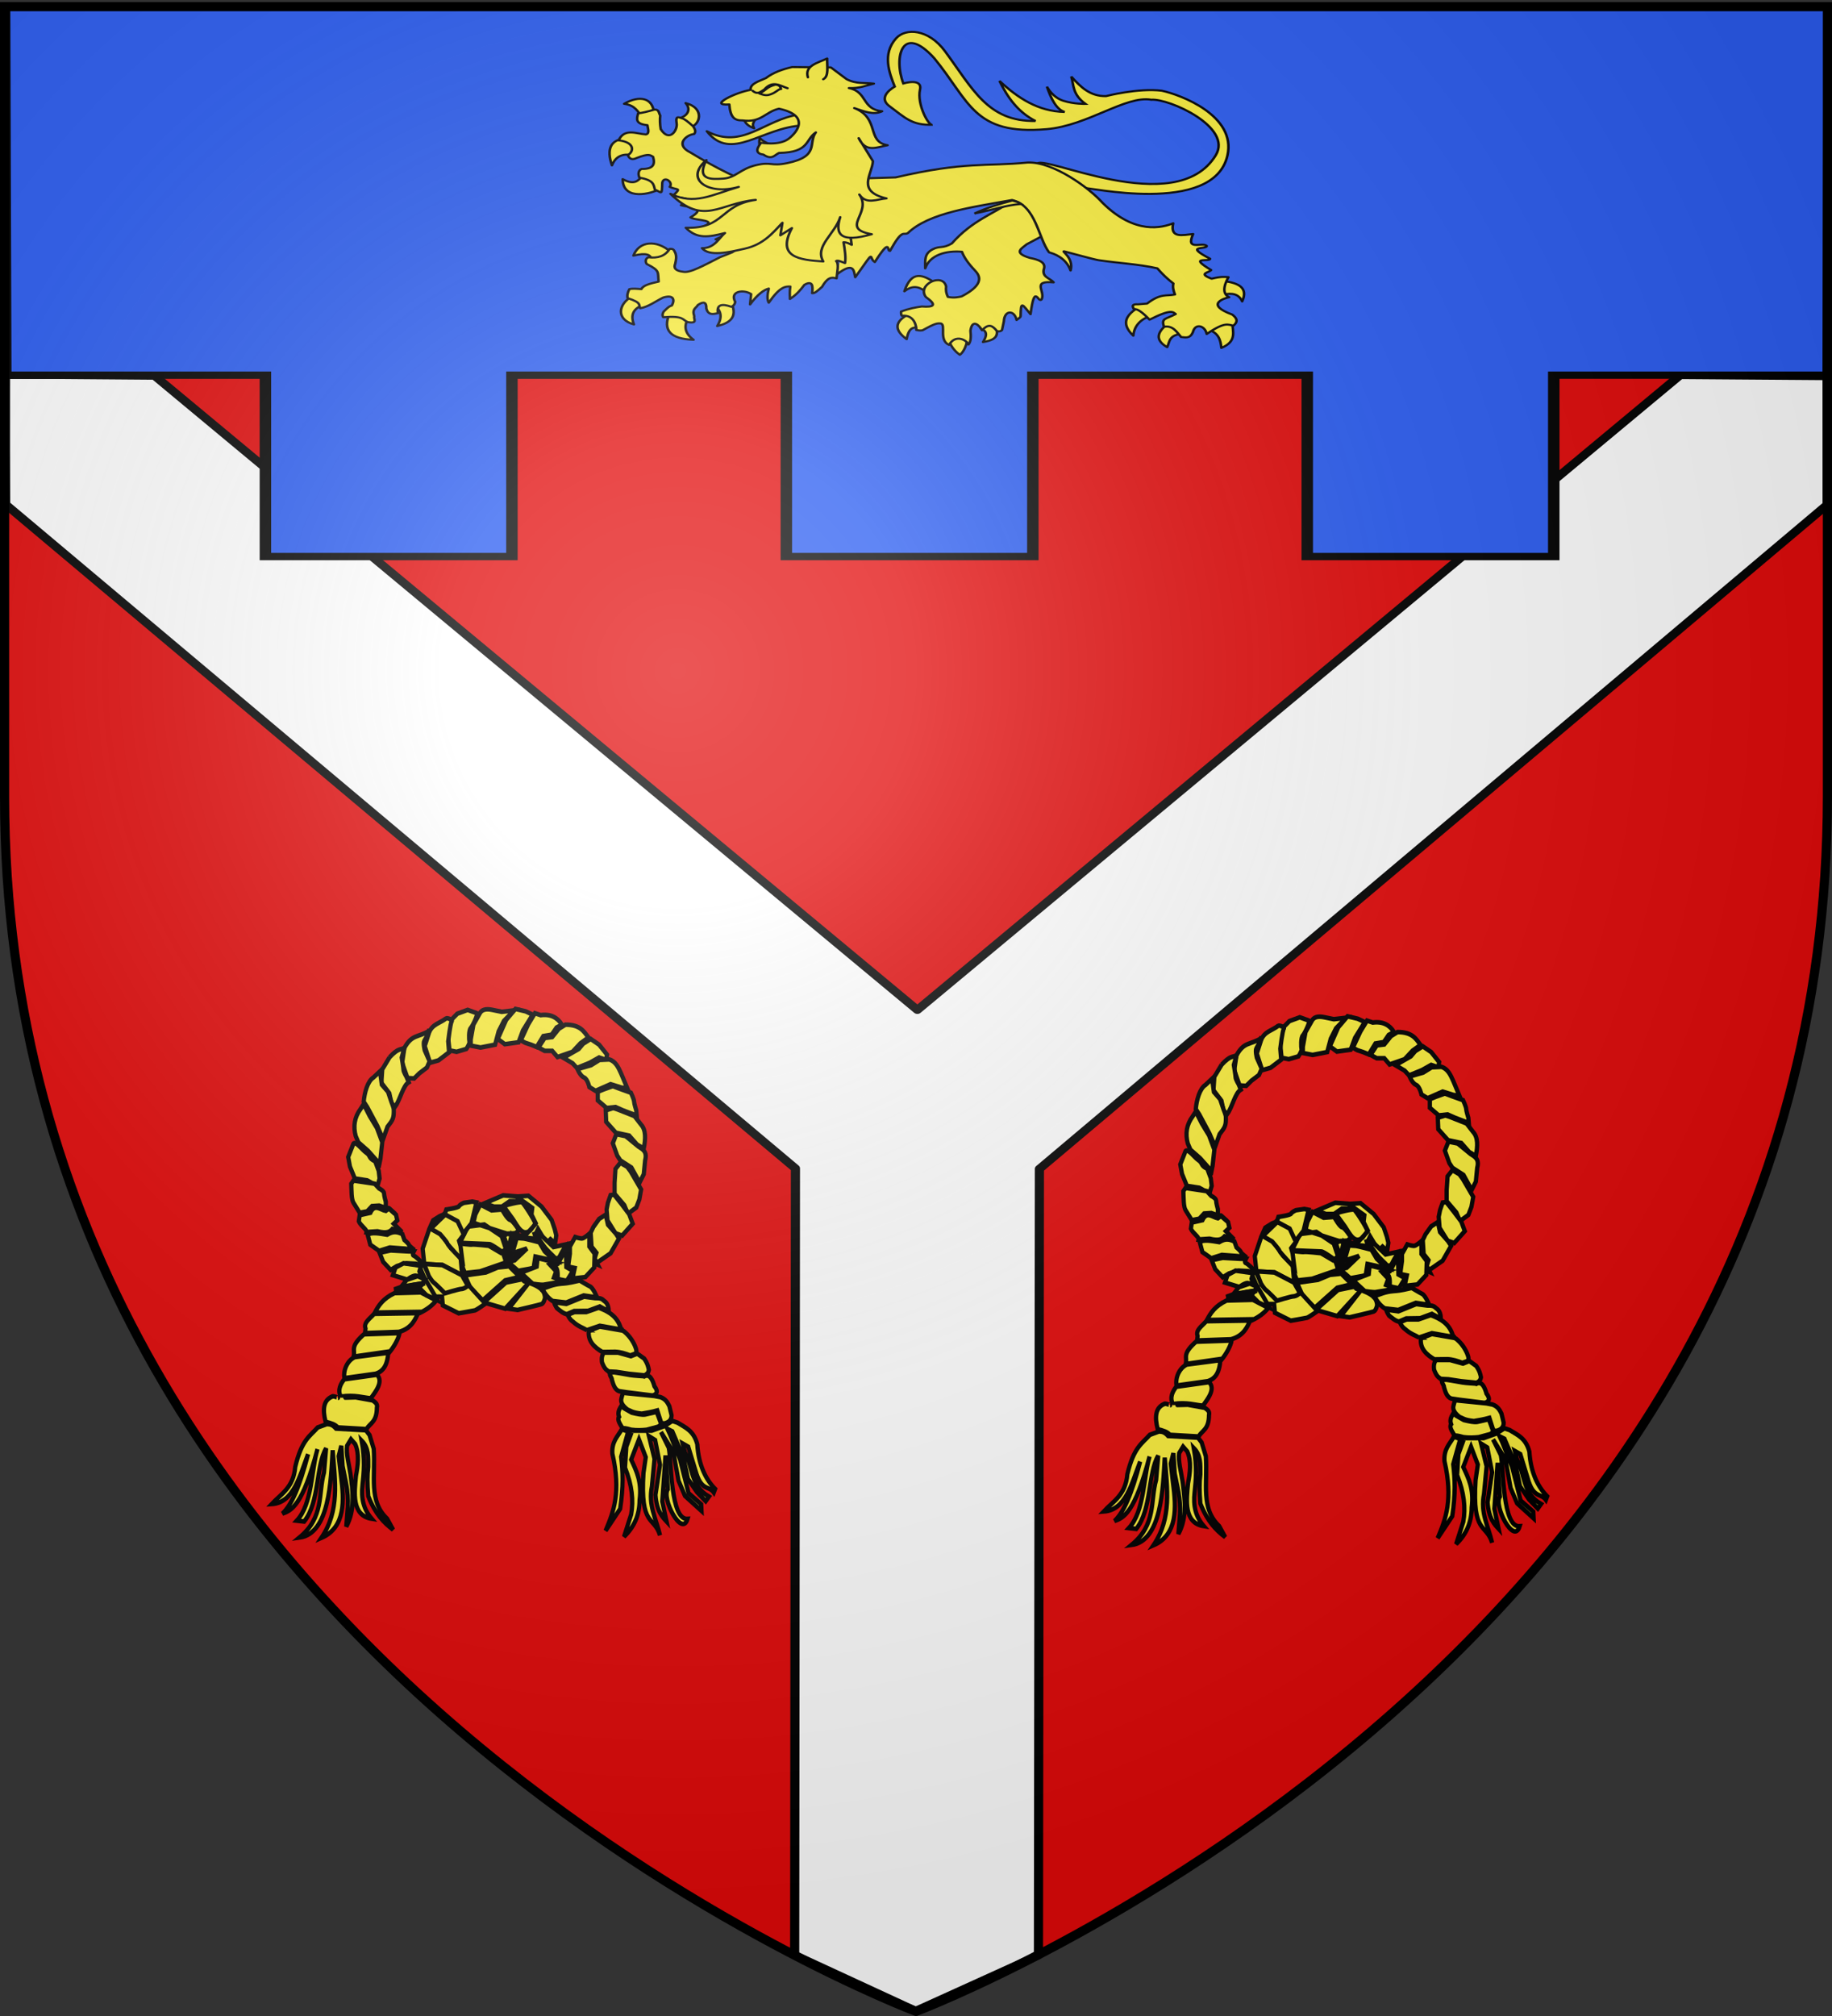
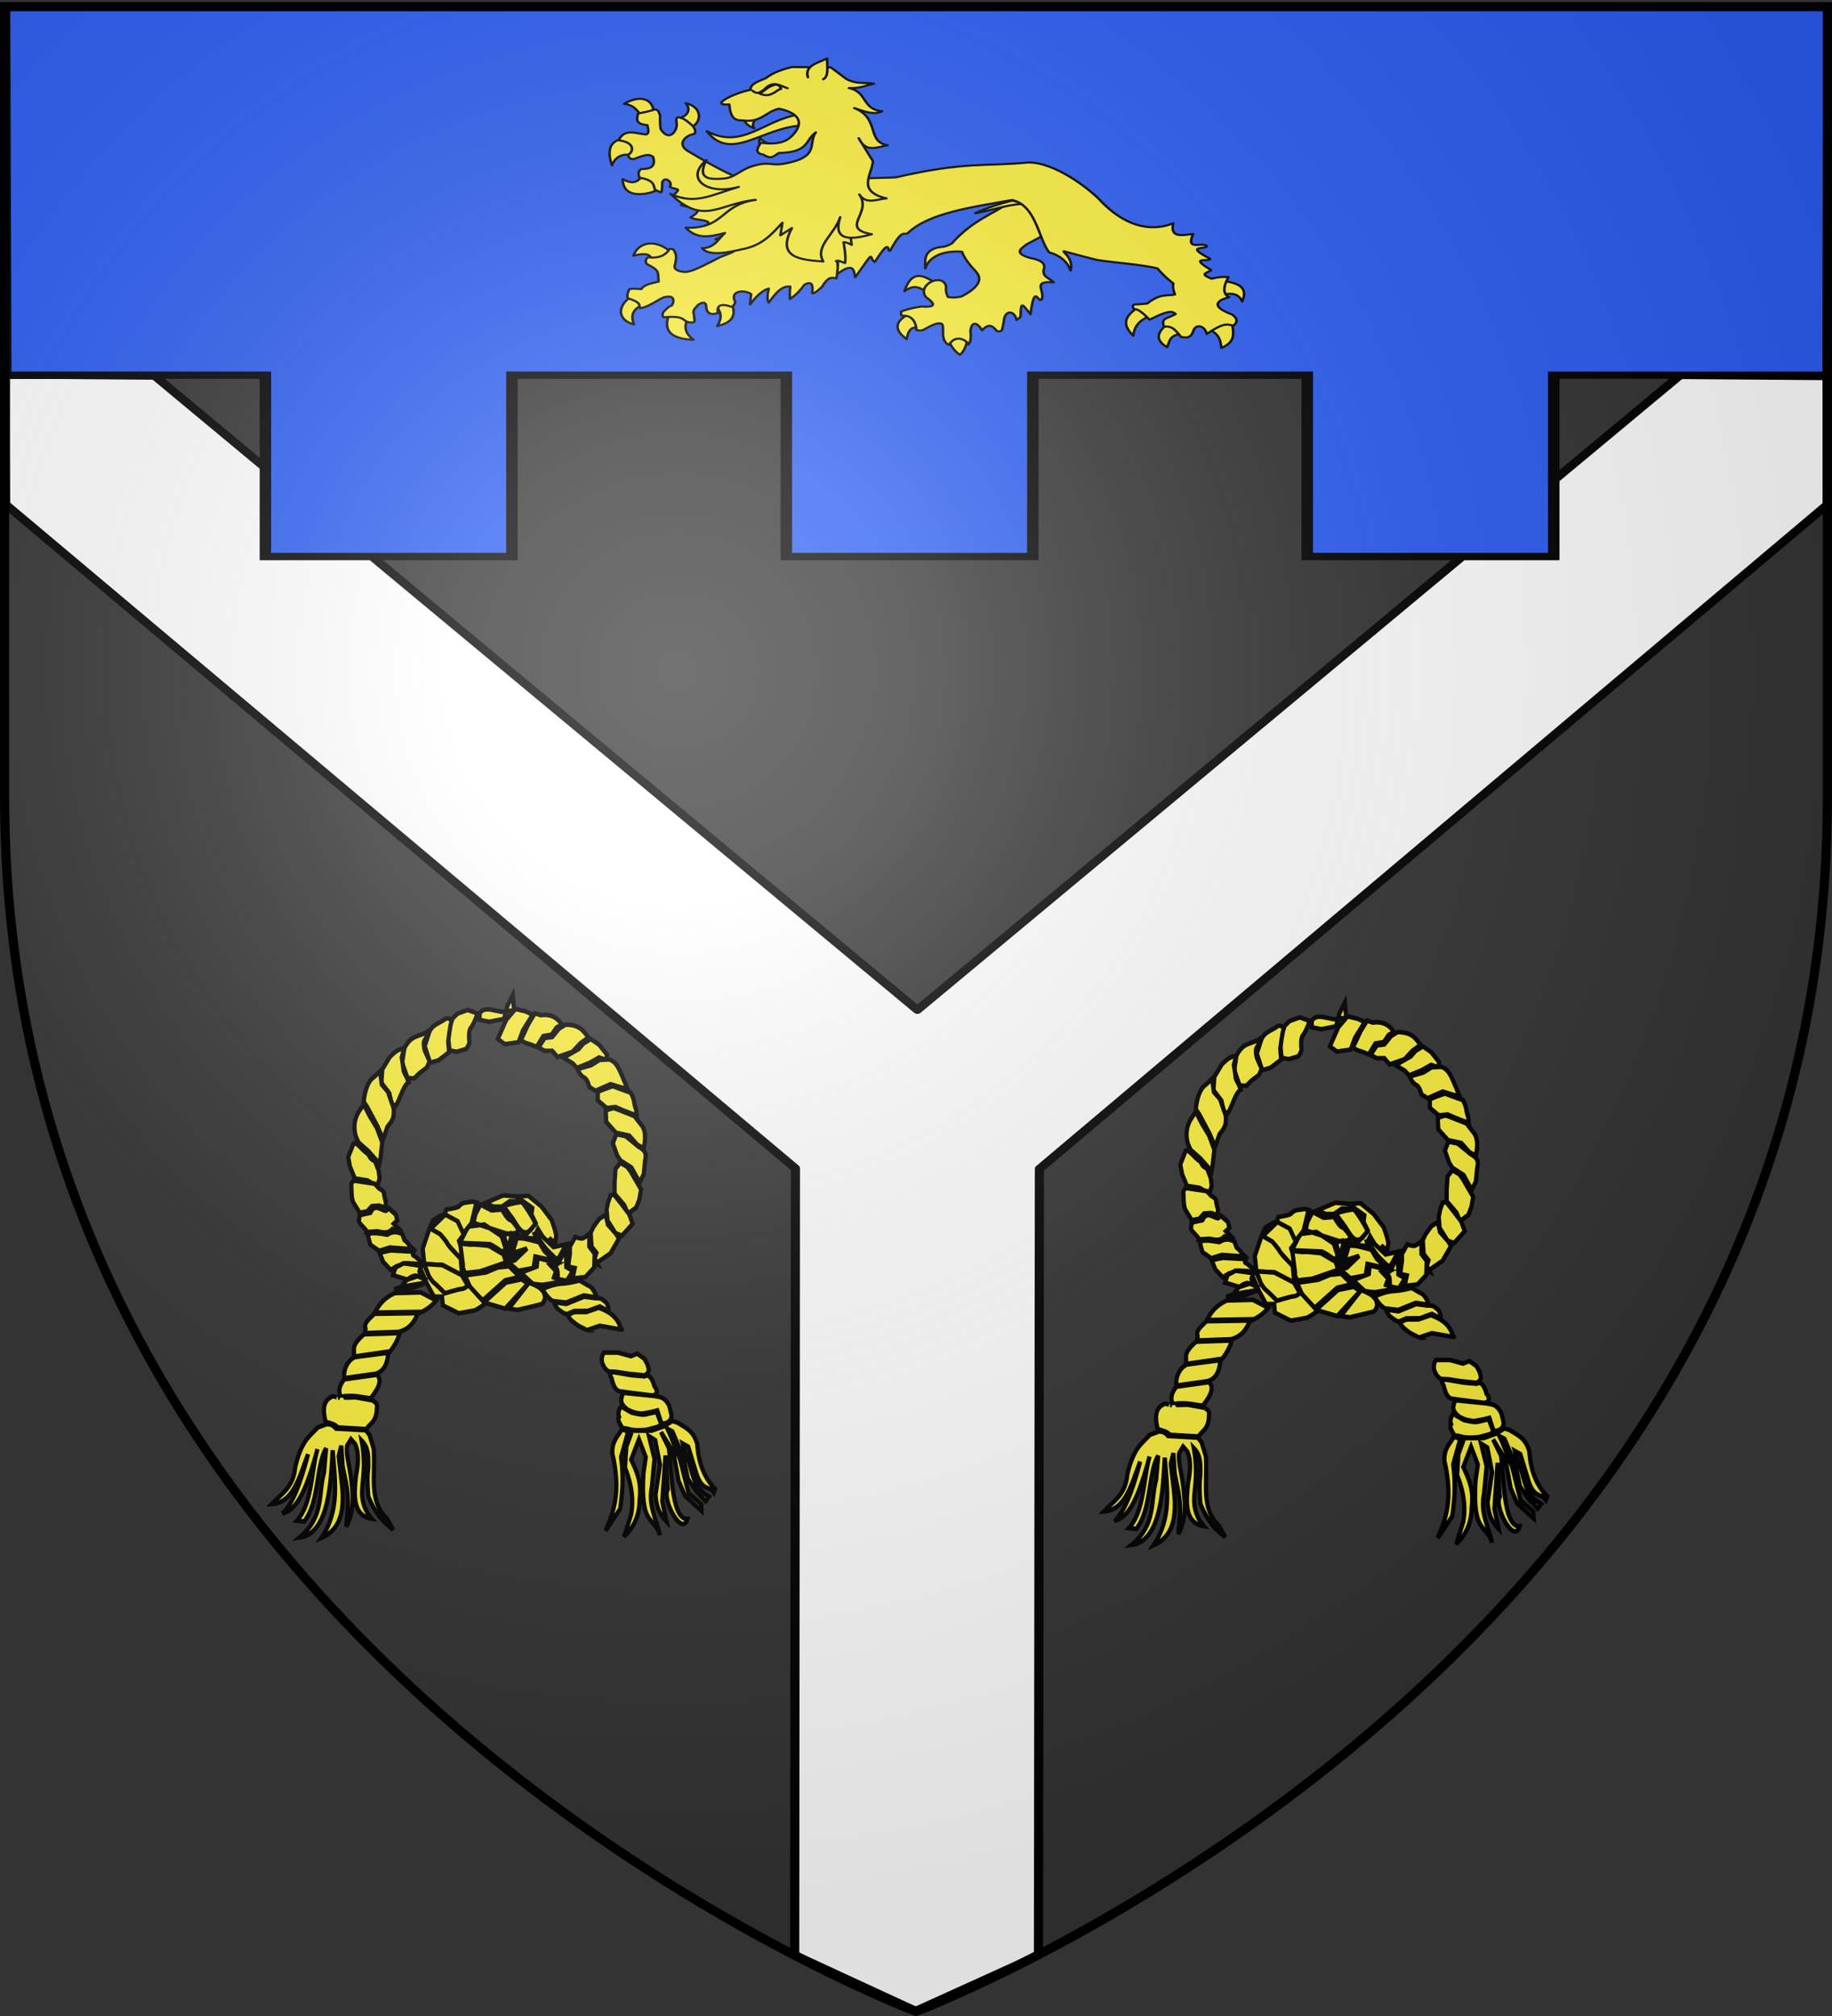
<svg xmlns="http://www.w3.org/2000/svg" xmlns:xlink="http://www.w3.org/1999/xlink" width="600" height="660" version="1.0">
  <rect width="100%" height="100%" fill="#333333" stroke="none" />
  <desc>Flag of Canton of Valais (Wallis)</desc>
  <defs>
    <pattern id="n" width="63.433" height="32.822" patternTransform="translate(706.076 -110.317)" patternUnits="userSpaceOnUse">
      <path d="M1 16.188V1m45.974 15.188v15.634H15.96V16.188M31.467 1v15.188M1 31.822h61.433M1 16.188h61.433" style="fill:none;fill-opacity:1;fill-rule:evenodd;stroke:#000;stroke-width:2;stroke-linecap:square;stroke-linejoin:miter;stroke-miterlimit:4;stroke-dasharray:none;stroke-opacity:1;display:inline" />
    </pattern>
    <pattern xlink:href="#n" id="o" patternTransform="translate(706.076 -110.317)" />
    <pattern xlink:href="#n" id="p" patternTransform="translate(706.076 -110.317)" />
    <pattern xlink:href="#n" id="q" patternTransform="translate(706.076 -110.317)" />
    <pattern xlink:href="#o" id="u" patternTransform="translate(1455.798 -99.233)" />
    <pattern xlink:href="#p" id="s" patternTransform="translate(1455.798 -99.233)" />
    <pattern xlink:href="#q" id="r" patternTransform="translate(1455.798 -99.233)" />
    <pattern xlink:href="#F" id="E" patternTransform="translate(1455.798 -99.233)" />
    <pattern xlink:href="#G" id="D" patternTransform="translate(1455.798 -99.233)" />
    <pattern xlink:href="#H" id="C" patternTransform="translate(1455.798 -99.233)" />
    <pattern xlink:href="#y" id="F" patternTransform="translate(706.076 -110.317)" />
    <pattern xlink:href="#y" id="G" patternTransform="translate(706.076 -110.317)" />
    <pattern xlink:href="#y" id="H" patternTransform="translate(706.076 -110.317)" />
    <pattern id="y" width="63.433" height="32.822" patternTransform="translate(706.076 -110.317)" patternUnits="userSpaceOnUse">
      <path d="M1 16.188V1m45.974 15.188v15.634H15.96V16.188M31.467 1v15.188M1 31.822h61.433M1 16.188h61.433" style="fill:none;fill-opacity:1;fill-rule:evenodd;stroke:#000;stroke-width:2;stroke-linecap:square;stroke-linejoin:miter;stroke-miterlimit:4;stroke-dasharray:none;stroke-opacity:1;display:inline" />
    </pattern>
    <pattern id="aG" width="63.433" height="32.822" patternTransform="translate(706.076 -110.317)" patternUnits="userSpaceOnUse">
      <path d="M1 16.188V1m45.974 15.188v15.634H15.96V16.188M31.467 1v15.188M1 31.822h61.433M1 16.188h61.433" style="fill:none;fill-opacity:1;fill-rule:evenodd;stroke:#000;stroke-width:2;stroke-linecap:square;stroke-linejoin:miter;stroke-miterlimit:4;stroke-dasharray:none;stroke-opacity:1;display:inline" />
    </pattern>
    <pattern xlink:href="#aG" id="aH" patternTransform="translate(706.076 -110.317)" />
    <pattern xlink:href="#aG" id="aI" patternTransform="translate(706.076 -110.317)" />
    <pattern xlink:href="#aG" id="aJ" patternTransform="translate(706.076 -110.317)" />
    <pattern xlink:href="#aH" id="aM" patternTransform="translate(1455.798 -99.233)" />
    <pattern xlink:href="#aI" id="aL" patternTransform="translate(1455.798 -99.233)" />
    <pattern xlink:href="#aJ" id="aK" patternTransform="translate(1455.798 -99.233)" />
    <pattern xlink:href="#aX" id="aW" patternTransform="translate(1455.798 -99.233)" />
    <pattern xlink:href="#aY" id="aV" patternTransform="translate(1455.798 -99.233)" />
    <pattern xlink:href="#aZ" id="aU" patternTransform="translate(1455.798 -99.233)" />
    <pattern xlink:href="#aQ" id="aX" patternTransform="translate(706.076 -110.317)" />
    <pattern xlink:href="#aQ" id="aY" patternTransform="translate(706.076 -110.317)" />
    <pattern xlink:href="#aQ" id="aZ" patternTransform="translate(706.076 -110.317)" />
    <pattern id="aQ" width="63.433" height="32.822" patternTransform="translate(706.076 -110.317)" patternUnits="userSpaceOnUse">
      <path d="M1 16.188V1m45.974 15.188v15.634H15.96V16.188M31.467 1v15.188M1 31.822h61.433M1 16.188h61.433" style="fill:none;fill-opacity:1;fill-rule:evenodd;stroke:#000;stroke-width:2;stroke-linecap:square;stroke-linejoin:miter;stroke-miterlimit:4;stroke-dasharray:none;stroke-opacity:1;display:inline" />
    </pattern>
    <g id="f">
      <path id="e" d="M0 0v1h.5z" transform="rotate(18 3.157 -.5)" />
      <use xlink:href="#e" width="810" height="540" transform="scale(-1 1)" />
    </g>
    <g id="g">
      <use xlink:href="#f" width="810" height="540" transform="rotate(72)" />
      <use xlink:href="#f" width="810" height="540" transform="rotate(144)" />
    </g>
    <g id="j">
      <path id="i" d="M0 0v1h.5z" transform="rotate(18 3.157 -.5)" />
      <use xlink:href="#i" width="810" height="540" transform="scale(-1 1)" />
    </g>
    <g id="k">
      <use xlink:href="#j" width="810" height="540" transform="rotate(72)" />
      <use xlink:href="#j" width="810" height="540" transform="rotate(144)" />
    </g>
    <g id="L">
      <path id="K" d="M0 0v1h.5z" transform="rotate(18 3.157 -.5)" />
      <use xlink:href="#K" width="810" height="540" transform="scale(-1 1)" />
    </g>
    <g id="M">
      <use xlink:href="#L" width="810" height="540" transform="rotate(72)" />
      <use xlink:href="#L" width="810" height="540" transform="rotate(144)" />
    </g>
    <g id="aa">
      <path id="Z" d="M0 0v1h.5z" transform="rotate(18 3.157 -.5)" />
      <use xlink:href="#Z" width="810" height="540" transform="scale(-1 1)" />
    </g>
    <g id="ab">
      <use xlink:href="#aa" width="810" height="540" transform="rotate(72)" />
      <use xlink:href="#aa" width="810" height="540" transform="rotate(144)" />
    </g>
    <g id="an">
      <path id="am" d="M0 0v1h.5z" transform="rotate(18 3.157 -.5)" />
      <use xlink:href="#am" width="810" height="540" transform="scale(-1 1)" />
    </g>
    <g id="ao">
      <use xlink:href="#an" width="810" height="540" transform="rotate(72)" />
      <use xlink:href="#an" width="810" height="540" transform="rotate(144)" />
    </g>
    <g id="aC">
      <path id="aB" d="M0 0v1h.5z" transform="rotate(18 3.157 -.5)" />
      <use xlink:href="#aB" width="810" height="540" transform="scale(-1 1)" />
    </g>
    <g id="aD">
      <use xlink:href="#aC" width="810" height="540" transform="rotate(72)" />
      <use xlink:href="#aC" width="810" height="540" transform="rotate(144)" />
    </g>
    <g id="bd">
      <path id="bc" d="M0 0v1h.5z" transform="rotate(18 3.157 -.5)" />
      <use xlink:href="#bc" width="810" height="540" transform="scale(-1 1)" />
    </g>
    <g id="be">
      <use xlink:href="#bd" width="810" height="540" transform="rotate(72)" />
      <use xlink:href="#bd" width="810" height="540" transform="rotate(144)" />
    </g>
    <g id="bh">
      <path id="bg" d="M0 0v1h.5z" transform="rotate(18 3.157 -.5)" />
      <use xlink:href="#bg" width="810" height="540" transform="scale(-1 1)" />
    </g>
    <g id="bi">
      <use xlink:href="#bh" width="810" height="540" transform="rotate(72)" />
      <use xlink:href="#bh" width="810" height="540" transform="rotate(144)" />
    </g>
    <radialGradient xlink:href="#a" id="bJ" cx="221.445" cy="226.331" r="300" fx="221.445" fy="226.331" gradientTransform="matrix(1.353 0 0 1.349 -77.63 -85.747)" gradientUnits="userSpaceOnUse" />
    <linearGradient id="a">
      <stop offset="0" style="stop-color:white;stop-opacity:.314" />
      <stop offset=".19" style="stop-color:white;stop-opacity:.251" />
      <stop offset=".6" style="stop-color:#6b6b6b;stop-opacity:.125" />
      <stop offset="1" style="stop-color:black;stop-opacity:.125" />
    </linearGradient>
  </defs>
  <g style="display:inline">
-     <path d="M300 658.5s298.5-112.32 298.5-397.772V2.176H1.5v258.552C1.5 546.18 300 658.5 300 658.5" style="fill:#e20909;fill-opacity:1;fill-rule:evenodd;stroke:none;stroke-width:1px;stroke-linecap:butt;stroke-linejoin:miter;stroke-opacity:1" />
    <path d="M0 0h600v660H0z" style="fill:none;stroke:none" transform="matrix(-1 0 0 1 600 0)" />
    <g style="display:inline">
      <path d="M1.5 1.5v29.125l.063 19.531L260.219 299.72l-.25 295.656 39.638 21.014 40.205-20.92.313-295.563 258-249.625-.031-48.343-48.063-.407-249.875 238.625L50.313 1.781 18.875 1.5Z" style="fill:#fff;fill-opacity:1;fill-rule:nonzero;stroke:#000;stroke-width:3;stroke-linecap:round;stroke-linejoin:round;stroke-miterlimit:4;stroke-dasharray:none;stroke-dashoffset:0;stroke-opacity:1" transform="matrix(1 0 0 .871 .294 121.458)" />
    </g>
  </g>
  <g style="display:inline;fill:#2b5df2;fill-opacity:1">
    <g style="display:inline;fill:#2b5df2;fill-opacity:1">
      <path d="M57.865 33.645V93.02H3.53L3.28 213.759l381.849-.027-.222-120.711h-57.427V33.645h-51.587V93.02h-57.426V33.645h-51.587V93.02h-57.427V33.645Z" style="display:inline;fill:#2b5df2;fill-opacity:1;fill-rule:evenodd;stroke:#000;stroke-width:2.398;stroke-linejoin:miter;stroke-miterlimit:4;stroke-dasharray:none;stroke-opacity:1" transform="matrix(1.565 0 0 -1 -3.632 215.846)" />
    </g>
  </g>
  <g style="display:inline;fill:#fcef3c;fill-opacity:1">
-     <path d="M467.945 188.603c-.41-2.551 127.49 34.137 141.087-39.19 8.844-47.689-45.944-72.68-64.605-77.59-23.516-3.47-54.788 6.486-54.788 6.486-15.599.52-25.14-11.042-34.244-23.477 2.752 10.749.907 21.057 13.923 32.793 0 0-10.915.454-21.73-3.714-10.816-4.167-16.136-16.967-16.136-16.967 4.169 14.637 9.1 27.195 17.474 30.37-26.025-.599-45.984-16.62-64.135-37.24 7.877 19.393 17.767 37.056 35.408 48.062-46.883.948-61.55-38.37-89.015-83.701-16.19-26.72-38.756-28.207-48.169-15.276-13.625 18.719-6.69 40.88-1.232 57.779 0 0-18.08 11.789-5.186 23.386 14.954 13.45 21.968 23.274 42.207 22.273-3.653 1.796-15.367-24.333-12.162-42.13 2.58-14.326-16.404-7.348-16.404-7.348-9.747-30.943-1.326-73.118 30.454-30.222 34.742 51.521 38.569 92.58 110.422 85.034 40.809-4.286 77.827-40.693 102.959-35.299 17.23-1.777 80.396 32.611 63.427 66.59-39.445 78.985-174.186-4.596-175.773 10.985z" style="display:inline;fill:#fcef3c;fill-opacity:1;fill-rule:evenodd;stroke:#000;stroke-width:2.5;stroke-linecap:butt;stroke-linejoin:miter;stroke-miterlimit:4;stroke-dasharray:none;stroke-opacity:1" transform="matrix(.333 0 0 .273 199.203 10.09)" />
    <g style="fill:#fcef3c;fill-opacity:1;stroke:#000;stroke-width:2.5;stroke-linecap:round;stroke-linejoin:round;stroke-miterlimit:4;stroke-dasharray:none;stroke-opacity:1">
      <g style="fill:#fcef3c;fill-opacity:1;stroke:#000;stroke-width:2.5;stroke-linecap:round;stroke-linejoin:round;stroke-miterlimit:4;stroke-dasharray:none;stroke-opacity:1">
        <path d="M370.348 418.672c-.757-.409 10.795-7.444 8.59-10.554-12.166-10.39-23.678-16.2-30.678 9.572 9.986-9.293 15.908-3.68 22.088.982" style="color:#000;display:inline;overflow:visible;visibility:visible;opacity:1;fill:#fcef3c;fill-opacity:1;fill-rule:nonzero;stroke:#000;stroke-width:2.5;stroke-linecap:round;stroke-linejoin:round;stroke-miterlimit:4;stroke-dasharray:none;stroke-dashoffset:0;stroke-opacity:1;marker:none;marker-start:none;marker-mid:none;marker-end:none" transform="matrix(.333 0 0 .273 180.235 -18.668)" />
        <path d="M363.967 461.867c1.628 1.905-2.466-25.398-10.799-17.18-15.35 9.456-14.821 19.668-2.7 30.433 2.355-16.002 7.957-14.468 13.5-13.253" style="color:#000;display:inline;overflow:visible;visibility:visible;opacity:1;fill:#fcef3c;fill-opacity:1;fill-rule:nonzero;stroke:#000;stroke-width:2.5;stroke-linecap:round;stroke-linejoin:round;stroke-miterlimit:4;stroke-dasharray:none;stroke-dashoffset:0;stroke-opacity:1;marker:none;marker-start:none;marker-mid:none;marker-end:none" transform="matrix(.333 0 0 .273 180.235 -18.668)" />
        <path d="M410.107 474.874c1.215-2.802-4.352-5.085-9.77-5.373-5.419-.288-10.69 1.42-8.882 6.6 3.876 10.775 8.42 15.311 11.29 17.762 2.197-1.594 6.432-8.372 7.362-18.989" style="color:#000;display:inline;overflow:visible;visibility:visible;opacity:1;fill:#fcef3c;fill-opacity:1;fill-rule:nonzero;stroke:#000;stroke-width:2.5;stroke-linecap:round;stroke-linejoin:round;stroke-miterlimit:4;stroke-dasharray:none;stroke-dashoffset:0;stroke-opacity:1;marker:none;marker-start:none;marker-mid:none;marker-end:none" transform="matrix(.333 0 0 .273 180.235 -18.668)" />
-         <path d="M439.313 460.149c.65-7.01-20.039-.25-15.707 2.208 4.331 2.458 7.325 5.986 1.963 16.199 17.299-3.31 13.094-11.398 13.744-18.407" style="color:#000;display:inline;overflow:visible;visibility:visible;opacity:1;fill:#fcef3c;fill-opacity:1;fill-rule:nonzero;stroke:#000;stroke-width:2.5;stroke-linecap:round;stroke-linejoin:round;stroke-miterlimit:4;stroke-dasharray:none;stroke-dashoffset:0;stroke-opacity:1;marker:none;marker-start:none;marker-mid:none;marker-end:none" transform="matrix(.333 0 0 .273 180.235 -18.668)" />
      </g>
      <path d="m492.857 341.648-32.143-42.857-6.428 10.357c-18.413 15.916-38.875 22.983-59.38 51.176-8.836 6.413-11.72 2.676-18.6 6.886-8.916 5.455-7.492 13.316-7.592 23.008 4.572-16.176 20.645-21.584 36.127-19.943 1.956 6.388 5.952 13.73 12.659 22.266 4.762 6.049 10.444 16.408-12.857 31.25-2.605.784-7.158 2.256-13.572.714-2-5.01-2.148-8.908-1.785-12.5-3.053-16.933-29.002-2.667-20 12.5 11.418 9.784 7.944 12.577-3.929 11.429-6 1.082-12.03 2.197-20.357 6.071-.103 2.008-.12 3.93.714 5 12.975-1.523 14.38 13.75 14.286 17.143 1.743.4 3.407.878 6.071.357 13.232-8.99 14.574-8.51 18.066-8.224 5.236 1.901-2.33 19.983 8.006 25.724 6.519-13.556 17.544-5.644 19.122-.407 2.651-3.864 2.493-10.134 1.95-16.736 1.912-14.658 8.578-6.534 11.428-.357 6.71-8.802 10.286-5.589 14.766 1.071 3.193.456 3.534-.032 4.877-1.428l1.785-10.357c.576-13.898 10.386-13.917 12.52-1.622 1.708-1.847 3.929-2.894 3.955-4.808.259-18.75 1.395-14.362 9.77-2.182 4.048-38.307 7.273-12.429 10.898-17.817 3.977-9.567-10.244-22.815 11.786-20.357-3.538-5.327-12.31-6.073-9.286-17.143 1.135-7.074-5.427-10.116-13.928-12.143-17.708-6.305-7.334-11.964-3.215-16.428l15.368-9.98z" style="color:#000;display:inline;overflow:visible;visibility:visible;opacity:1;fill:#fcef3c;fill-opacity:1;fill-rule:nonzero;stroke:#000;stroke-width:2.5;stroke-linecap:round;stroke-linejoin:round;stroke-miterlimit:4;stroke-dasharray:none;stroke-dashoffset:0;stroke-opacity:1;marker:none;marker-start:none;marker-mid:none;marker-end:none" transform="matrix(.333 0 0 .273 180.235 -18.668)" />
    </g>
    <g style="fill:#fcef3c;fill-opacity:1;stroke:#000;stroke-width:2.5;stroke-linecap:round;stroke-linejoin:round;stroke-miterlimit:4;stroke-dasharray:none;stroke-opacity:1">
      <g style="fill:#fcef3c;fill-opacity:1;stroke:#000;stroke-width:2.5;stroke-linecap:round;stroke-linejoin:round;stroke-miterlimit:4;stroke-dasharray:none;stroke-opacity:1">
        <path d="M101.78 203.343c1.028 2.82-1.806 3.334-11.218 5.244-4.701-5.94-6.659-13.958-17.946-15.708 15.229-10.814 28.246-6.806 29.164 10.464" style="color:#000;display:inline;overflow:visible;visibility:visible;opacity:1;fill:#fcef3c;fill-opacity:1;fill-rule:nonzero;stroke:#000;stroke-width:2.5;stroke-linecap:round;stroke-linejoin:round;stroke-miterlimit:4;stroke-dasharray:none;stroke-dashoffset:0;stroke-opacity:1;marker:none;marker-start:none;marker-mid:none;marker-end:none" transform="matrix(.333 0 0 .273 180.235 -18.668)" />
        <path d="M137.93 220.613c.034 6.186-11.615-7.015-12.145-10.284 7.637-1.403 13.801-9.663 7.303-18.322 19.426 6.085 13.916 26.579 4.842 28.606" style="color:#000;display:inline;overflow:visible;visibility:visible;opacity:1;fill:#fcef3c;fill-opacity:1;fill-rule:nonzero;stroke:#000;stroke-width:2.5;stroke-linecap:round;stroke-linejoin:round;stroke-miterlimit:4;stroke-dasharray:none;stroke-dashoffset:0;stroke-opacity:1;marker:none;marker-start:none;marker-mid:none;marker-end:none" transform="matrix(.333 0 0 .273 180.235 -18.668)" />
        <path d="M80.254 254.236c8.912 1.745 4.797-21.628-7.853-19.634s-17.447 11.84-11.78 32.15c3.685-11.319 10.722-14.261 19.633-12.516" style="color:#000;display:inline;overflow:visible;visibility:visible;opacity:1;fill:#fcef3c;fill-opacity:1;fill-rule:nonzero;stroke:#000;stroke-width:2.5;stroke-linecap:round;stroke-linejoin:round;stroke-miterlimit:4;stroke-dasharray:none;stroke-dashoffset:0;stroke-opacity:1;marker:none;marker-start:none;marker-mid:none;marker-end:none" transform="matrix(.333 0 0 .273 180.235 -18.668)" />
        <path d="M106.76 295.468c-.456-12.487-15.083-24.72-15.952-16.199-4.11 4.876-7.407 12.09-19.634 3.927.203 26.901 29.11 16.958 35.586 12.272" style="color:#000;display:inline;overflow:visible;visibility:visible;opacity:1;fill:#fcef3c;fill-opacity:1;fill-rule:nonzero;stroke:#000;stroke-width:2.5;stroke-linecap:round;stroke-linejoin:round;stroke-miterlimit:4;stroke-dasharray:none;stroke-dashoffset:0;stroke-opacity:1;marker:none;marker-start:none;marker-mid:none;marker-end:none" transform="matrix(.333 0 0 .273 180.235 -18.668)" />
      </g>
      <path d="m201.273 362.933 16.667-58.336-10.354-11.87c-21.132-8.553-44.528-22.764-69.7-41.416-15.87-9.446-4.056-21.346 3.535-22.223 2.147-2.813.865-5.86-1.01-9.344-5.15-5.56-8.147-8.492-10.606-9.344-3.083-.983-6.981-4.486-5.556 6.061 1.1 7.46-6.893 23.512-15.658 6.818-.84-5.721-.909-11.936-.505-16.414-1.452-2.757-1.069-7.35-5.556-7.072-7.138 2.57-12.39 3.997-16.162 4.546-1.474 6.687-3.057 12.625 9.091 14.142.725 4.758 2.268 10.218-1.515 11.112-9.149-.696-20.961-7.919-26.769 7.071 16.439 2.323 14.95 13.708 9.092 17.678q2.273 7.323 8.586 3.535c12.794-6.071 13.328-3.198 16.162-1.515 2.091 8.47.847 14.875-11.111 14.647-2.842 1.047-4.007 5.38-2.273 10.354 13.729 3.13 13.868 7.692 15.152 14.395 6.599 2.982 6.932 8.39 7.324-8.334 1.708-8.835 11.224-.474 7.323 5.05 7.45 4.352 11.94.293 3.536 10.355 2.422 3.843 25.147 1.351 7.576 11.617 7.824 3.116 26.39 2.204 9.344 14.647 3.871 4.13 31.737 2.396 8.586 13.132 36.039 5.306 22.756 9.118 16.163 13.132l23.738 6.566z" style="color:#000;display:inline;overflow:visible;visibility:visible;opacity:1;fill:#fcef3c;fill-opacity:1;fill-rule:nonzero;stroke:#000;stroke-width:2.5;stroke-linecap:round;stroke-linejoin:round;stroke-miterlimit:4;stroke-dasharray:none;stroke-dashoffset:0;stroke-opacity:1;marker:none;marker-start:none;marker-mid:none;marker-end:none" transform="matrix(.333 0 0 .273 180.235 -18.668)" />
    </g>
    <g style="stroke-width:2.5;stroke-miterlimit:4;stroke-dasharray:none;fill:#fcef3c;fill-opacity:1">
      <g style="fill:#fcef3c;fill-opacity:1;stroke:#000;stroke-width:2.5;stroke-linecap:round;stroke-linejoin:round;stroke-miterlimit:4;stroke-dasharray:none;stroke-opacity:1">
        <path d="M80.5 423.58c-14.068 9.796-15.988 27.923 1.718 33.869-3.657-11.417-.431-18.85 8.344-23.07" style="color:#000;display:inline;overflow:visible;visibility:visible;opacity:1;fill:#fcef3c;fill-opacity:1;fill-rule:nonzero;stroke:#000;stroke-width:2.5;stroke-linecap:round;stroke-linejoin:round;stroke-miterlimit:4;stroke-dasharray:none;stroke-dashoffset:0;stroke-opacity:1;marker:none;marker-start:none;marker-mid:none;marker-end:none" transform="matrix(.333 0 0 .273 180.235 -18.668)" />
        <path d="M117.314 444.196c-7.071 19.962.527 30.677 23.56 31.66-8.945-7.875-9.518-16.588-5.399-25.77" style="color:#000;display:inline;overflow:visible;visibility:visible;opacity:1;fill:#fcef3c;fill-opacity:1;fill-rule:nonzero;stroke:#000;stroke-width:2.5;stroke-linecap:round;stroke-linejoin:round;stroke-miterlimit:4;stroke-dasharray:none;stroke-dashoffset:0;stroke-opacity:1;marker:none;marker-start:none;marker-mid:none;marker-end:none" transform="matrix(.333 0 0 .273 180.235 -18.668)" />
        <path d="M178.425 432.415c5.78 17.186-2.499 23.436-14.235 26.997 5.028-9.914 3.79-17.32-.982-23.315" style="color:#000;display:inline;overflow:visible;visibility:visible;opacity:1;fill:#fcef3c;fill-opacity:1;fill-rule:nonzero;stroke:#000;stroke-width:2.5;stroke-linecap:round;stroke-linejoin:round;stroke-miterlimit:4;stroke-dasharray:none;stroke-dashoffset:0;stroke-opacity:1;marker:none;marker-start:none;marker-mid:none;marker-end:none" transform="matrix(.333 0 0 .273 180.235 -18.668)" />
        <path d="M118.54 370.568c-14.28-15.274-31.367-13.028-36.813 4.418 13.159-3.965 16.864-.964 17.67 4.172" style="color:#000;display:inline;overflow:visible;visibility:visible;opacity:1;fill:#fcef3c;fill-opacity:1;fill-rule:nonzero;stroke:#000;stroke-width:2.5;stroke-linecap:round;stroke-linejoin:round;stroke-miterlimit:4;stroke-dasharray:none;stroke-dashoffset:0;stroke-opacity:1;marker:none;marker-start:none;marker-mid:none;marker-end:none" transform="matrix(.333 0 0 .273 180.235 -18.668)" />
      </g>
      <g style="fill:#fcef3c;fill-opacity:1;stroke:#000;stroke-width:2.5;stroke-linecap:round;stroke-linejoin:round;stroke-miterlimit:4;stroke-dasharray:none;stroke-opacity:1">
        <path d="M578.765 436.46c-11.202 8.898-18.865 18.779-5.38 34.535.877-11.713 6.702-19.467 16.833-23.776" style="color:#000;display:inline;overflow:visible;visibility:visible;opacity:1;fill:#fcef3c;fill-opacity:1;fill-rule:nonzero;stroke:#000;stroke-width:2.5;stroke-linecap:round;stroke-linejoin:round;stroke-miterlimit:4;stroke-dasharray:none;stroke-dashoffset:0;stroke-opacity:1;marker:none;marker-start:none;marker-mid:none;marker-end:none" transform="matrix(.333 0 0 .273 180.235 -18.668)" />
        <path d="M606.705 457.285c-10.152 9.774-12.028 19.031 0 27.42 2.586-6.536 1.416-14.806 15.272-16.14" style="color:#000;display:inline;overflow:visible;visibility:visible;opacity:1;fill:#fcef3c;fill-opacity:1;fill-rule:nonzero;stroke:#000;stroke-width:2.5;stroke-linecap:round;stroke-linejoin:round;stroke-miterlimit:4;stroke-dasharray:none;stroke-dashoffset:0;stroke-opacity:1;marker:none;marker-start:none;marker-mid:none;marker-end:none" transform="matrix(.333 0 0 .273 180.235 -18.668)" />
        <path d="M647.66 463.88c9.868 4.062 11.573 12.615 12.322 21.692 15.657-7.732 11.18-19.818 10.587-31.064" style="color:#000;display:inline;overflow:visible;visibility:visible;opacity:1;fill:#fcef3c;fill-opacity:1;fill-rule:nonzero;stroke:#000;stroke-width:2.5;stroke-linecap:round;stroke-linejoin:round;stroke-miterlimit:4;stroke-dasharray:none;stroke-dashoffset:0;stroke-opacity:1;marker:none;marker-start:none;marker-mid:none;marker-end:none" transform="matrix(.333 0 0 .273 180.235 -18.668)" />
        <path d="M661.891 421.708c8.446-2.408 15.201-.974 18.57 8.157 6.175-16.49-3.586-22.24-18.57-24.47" style="color:#000;display:inline;overflow:visible;visibility:visible;opacity:1;fill:#fcef3c;fill-opacity:1;fill-rule:nonzero;stroke:#000;stroke-width:2.5;stroke-linecap:round;stroke-linejoin:round;stroke-miterlimit:4;stroke-dasharray:none;stroke-dashoffset:0;stroke-opacity:1;marker:none;marker-start:none;marker-mid:none;marker-end:none" transform="matrix(.333 0 0 .273 180.235 -18.668)" />
      </g>
      <path d="M282.012 397.293c17.206-16.07 16.41-3.242 17.87 3.59 21.237-36.139 12.324-23.499 19.263-18.222 16.258-31.024 11.561-12.704 14.924-13.362 12.567-27.64 12.983-18.192 17.528-21.346 20.613-24.297 62.791-31.04 102.564-39.741 23.718 6.914 25.564 45.282 36.358 62.812 4.452 1.422 16.551 6.07 21.153 21.785 3.689-15.717-10.567-24.3-5.851-22.89 4.715 1.41 28.668 9.59 33.466 10.474 19.199 3.541 38.8 4.618 57.7 9.73 4.644 6.488 9.762 12.659 15.792 18.223-.908 4.682.187 8.963 1.562 13.189-8.45 2.205-13.955-1.722-27.42 10.933l-9.024.868c-5.875-.47-5.757 2.233-3.818 5.9 3.089-1.089 8.486 3.88 15.272 12.495 21.892-13.511 22.975-8.956 25.684-6.768-9.56 6.434-14.444 4.45-11.454 15.272 8.87-1.758 12.367 6.153 16.834 12.321 4.229.33 8.723 2.426 11.627-6.074 2.373-11.078 11.923-7.568 13.536 2.43 18.63-15.488 20.922-10.824 26.379-10.065 5.276-5.533 2.647-9.485-1.215-13.19-27.274-12.21-8.079-19.613-3.124-20.825-6.159-3.773-6.103-12.02-.694-24.122-3.99-.175-6.767-1.002-16.486 1.909-14.084-6.4-2.202-7.332-.521-10.413-23.581-17.185-.966-9.172-1.041-13.536-26.297-16.702-3.449-10.695-3.298-15.272-4.086-5.458-21.226 6.863-13.362-14.404-10.487 1.326-22.912 5.402-19.61-12.842-10.491 5.056-37.186 14.393-69.418-24.47-13.363-18.221-48.438-49.291-73.408-48.418-41.487 4.936-62-1.421-130.157 17.875l-107.944 3.991-25.857 2.257c.56 47.988-11.049 72.022-26.954 83.635-.785.573-11.118 5.294-11.931 5.795-15.852 9.766-29.887 19.49-36.433 17.472-7.442-1.036-9.443-4.52-7.636-9.719.866-4.57 1.419-9.076 0-13.189-1.23-1.97-.915-5.098-5.553-4.512-4.434 8.874-11.771 11.357-20.825 10.065-2.256.99-3.683 4.274-1.736 7.983 13.499 8.258 10.702 9.685 11.801 21.173-7.633 2.101-15.248 4.211-17.007 9.024-4.196-.394-8.497-.944-11.8 0-1.652 3.801-2.396 7.42-1.736 10.76 14.794 5.82 10.356 8.436 12.495 12.147 8.33-1.849 15.062-8.495 22.56-12.842 11.739-4.394 10.986 4.937 8.33 9.719-2.66.476-5.322 4.17-7.983 7.288-1.606 3.69-1.004 5.17-.347 6.595 21.034-1.986 18.334 3.28 24.296 5.9 10.127 2.075 5.252-4.034 6.248-6.941-2.475-9.233 1.781-9.717 3.47-13.536 3.156-2.636 8.591-6.28 8.33 3.817 1.692 8.652 6.609 7.164 11.454 5.9-1.52-10.187 3.614-11.78 13.19-7.635 1.87-.97 3.33-2.626 3.818-5.9-5.774-12.783 8.114-15.527 15.618-9.372l-1.04 12.495c7.388-12.275 13.777-17.752 18.395-19.09-1.507 7.392-1.73 13.315 0 17.008 10.552-18.712 16.078-19.832 21.172-19.437-.8 6.684-.409 10.393-.347 14.925 6.784-5.378 10.63-11.175 14.23-17.007 7.738-5.39 8.623.76 7.636 10.065 2.084.42 4.948-2.228 9.719-7.636 5.47-11.571 9.334-11.876 14.23-10.065.495-7.098 2.727-17.666-.347-20.825 1.219-1.533 5.283.917 8.677 2.43 1.038-6.53-.167-15.75-1.388-24.99 3.655.046 5.64 1.764 7.983 3.123-.915-8.678-1.89-17.136-4.165-20.825" style="color:#000;display:inline;overflow:visible;visibility:visible;fill:#fcef3c;fill-opacity:1;fill-rule:nonzero;stroke:#000;stroke-width:2.5;stroke-linecap:round;stroke-linejoin:round;stroke-miterlimit:4;stroke-dasharray:none;stroke-dashoffset:0;stroke-opacity:1;marker:none;marker-start:none;marker-mid:none;marker-end:none" transform="matrix(.333 0 0 .273 180.235 -18.668)" />
    </g>
    <path d="M405.916 207.59c-3.294-2.606-1.555-1.658-8.463-4.024-11.142 3.428-25.263 8.654-37.263 15.51 21.428-5.298 30.298-9.772 45.726-11.487z" style="fill:#fcef3c;fill-opacity:1;fill-rule:evenodd;stroke:#000;stroke-width:2.5;stroke-linecap:butt;stroke-linejoin:miter;stroke-miterlimit:4;stroke-dasharray:none;stroke-opacity:1" transform="matrix(.333 0 0 .273 199.203 10.09)" />
    <g style="stroke-width:1.69;stroke-miterlimit:4;stroke-dasharray:none;fill:#fcef3c;fill-opacity:1">
      <path d="M130.005 65.064c.468-2.78-.012-4.75 1.44-8.37 1.784 3.757 5.17 5.463 7.891 8.022" style="fill:#fcef3c;fill-rule:evenodd;stroke:#000;stroke-width:1.69;stroke-linecap:round;stroke-linejoin:round;stroke-miterlimit:4;stroke-dasharray:none;stroke-opacity:1;fill-opacity:1" transform="matrix(.485 -.071 .087 .397 180.17 32.01)" />
      <path d="M160.416 42.561c-23.462-.176-41.957 21.74-62.677 2.503 11.405 27.863 36.797 3.248 63.637 6.61z" style="fill:#fcef3c;fill-opacity:1;fill-rule:evenodd;stroke:#000;stroke-width:1.69;stroke-linecap:round;stroke-linejoin:round;stroke-miterlimit:4;stroke-dasharray:none;stroke-opacity:1" transform="matrix(.485 -.071 .087 .397 180.17 32.01)" />
      <path d="M123.809 39.883c.164 3.485 2.049 6.213 5.276 8.351-1.37-4.462 2.28-6.768 4.604-9.643" style="fill:#fcef3c;fill-rule:evenodd;stroke:#000;stroke-width:1.69;stroke-linecap:round;stroke-linejoin:round;stroke-miterlimit:4;stroke-dasharray:none;stroke-opacity:1;fill-opacity:1" transform="matrix(.485 -.071 .087 .397 180.17 32.01)" />
      <path d="m134.071 127.056-3.138 9.82 8.594-4.479c-14.353 21.547.248 26.216 15.734 30.37-3.7-13.131 11.461-20.479 17.44-33.456-5.957 12.79-3.95 20.932 18.167 17.341-20.624-8.53 3.697-16.703-2.406-33.177 3.05 9.169 10.864 5.736 17.17 6.29-18.81-9.304-6.072-20.62-3.503-31.288l-6.007-20.105c2.442 12.78 10.738 9.27 17.858 9.036-13.548-5.343-.844-22.298-16.438-33.577 5.767 3.575 11.446 8.15 17.738 5.806-13.203-4.097-6.577-17.066-18.358-22.416 6.895 1.622 11.524-.06 16.913-.632-5.721-2.03-11.345-1.448-17.188-6.75l-8.596-11.23-25.293-4.832c-6.614.7-13.036 2.058-18.764 5.783-5.021 1.709-11.215 2.56-11.69 7.597-10.1.245-30.448 7.81-16.01 9.146-1.154 10.285.878 13.515 6.374 14.316 11.906 4.213 16.077-4.242 25.506-5.11 19.275 8.924 8.942 20.685 2.105 25.102-7.431 4.801-18.688.005-18.688.005q-7.023 7.424-.222 9.71c4.889 5.689 7.33 1.585 10.533.532 20.149 3.147 18.875-7.5 26.997-12.097-6.765 7.523-.658 19.611-23.154 21.194-11.617.822-9.756-3.217-20.807-1.996s-14.936 7.734-23.396 6.88c-7.562-.763-18.026-1.753-8.219-16.789-17.586 12.841-3.819 28.632 17.295 25.229-19.007 3.254-31.567 9.581-45.645-2.455 17.34 30.009 30.684 13.178 54.866 14.817-24.225-.147-24.278 19.594-49.699 14.099 5.71 10.646 13.947 10.085 24.856 8.775-4.475 3.145-9.001 11.136-17.169 9.42 3.523 7.67 16.633 6.475 27.944 5.425 12.87-1.194 20.423-9.22 28.3-16.304" style="fill:#fcef3c;fill-rule:evenodd;stroke:#000;stroke-width:1.69;stroke-linecap:round;stroke-linejoin:round;stroke-miterlimit:4;stroke-dasharray:none;stroke-opacity:1;fill-opacity:1" transform="matrix(.485 -.071 .087 .397 180.17 32.01)" />
      <path d="M171.602 13.842c-.69-9.794 8.357-10.295 15.29-12.814-1.282 6.2-1.211 14.374-5.53 16.146M133.486 18.083c2.771 4.177 5.288 1.52 7.86.36 6.811-6.647 10.778-1.195 15.343 1.714" style="fill:#fcef3c;fill-rule:evenodd;stroke:#000;stroke-width:1.69;stroke-linecap:round;stroke-linejoin:round;stroke-miterlimit:4;stroke-dasharray:none;stroke-opacity:1;fill-opacity:1" transform="matrix(.485 -.071 .087 .397 180.17 32.01)" />
      <path d="M137.508 21.059c2.757 1.931 4.437 2.695 7.096 2.022 4.318-.956 5.763-3.345 7.732-3.066-.065-1.718-.312-3.37-3.045-4.133-6.557.964-6.409 3.188-11.783 5.177" style="fill:#fcef3c;fill-opacity:1;fill-rule:evenodd;stroke:#000;stroke-width:1.69;stroke-linecap:round;stroke-linejoin:round;stroke-miterlimit:4;stroke-dasharray:none;stroke-opacity:1" transform="matrix(.485 -.071 .087 .397 180.17 32.01)" />
    </g>
  </g>
  <g style="stroke:#000;stroke-width:1.2;stroke-miterlimit:4;stroke-dasharray:none;stroke-opacity:1">
    <g id="bI" style="stroke:#000;stroke-width:3.877;stroke-miterlimit:4;stroke-dasharray:none;stroke-opacity:1">
      <g style="stroke:#000;stroke-width:4.067;stroke-miterlimit:4;stroke-dasharray:none;stroke-opacity:1">
        <path d="M153.114 399.844c-3.147-5.82-.456-11.208 4.223-16.468l29.135-3.8c7.368-2.2 11.42-7.869 12.035-19.635l-33.147 4.433c1.996-6.403-4.431-8.444 11.19-20.901l32.09-1.056c12.296-3.05 15.805-11.399 18.79-17.734l-41.802.633c3.541-6.16 7.515-12.258 18.79-17.313l25.124-.633 14.779 7.178c-4.336 4.858-8.898 8.019-16.046 11.19l-43.28.634c-4.392 4.642-10.287 7.91-8.235 13.09l-.633 5.066 33.147-1.055c-.995 4.907-4.99 11.842-9.923 17.312l-32.936 4.012c-7.867 3.494-11.482 13.188-9.5 19.634l30.824-4.011c6.307 6.052-1.148 14.85-5.912 20.902-7.07-.414-14.92-3.29-28.713-1.478z" style="fill:#fcef3c;fill-opacity:1;stroke:#000;stroke-width:4.067;stroke-linecap:butt;stroke-linejoin:miter;stroke-miterlimit:4;stroke-dasharray:none;stroke-opacity:1" transform="matrix(.343 0 0 .369 331.602 312.109)" />
        <path d="M145.133 399.7c-8.454 3.145-9.62 11.097-6.498 22.49 5.107 1.156 9.684 2.524 11.496 4.998l27.488 1.5c3.698-5.599 9.865-6.26 9.996-18.992.965-3.545-1.768-4.87-3.999-6.497l-16.243-2.75c-3.792 0-17 .5-16.993.5 1.25 0-4.997-1.999-5.247-1.249z" style="fill:#fcef3c;fill-opacity:1;stroke:#000;stroke-width:4.067;stroke-linecap:butt;stroke-linejoin:miter;stroke-miterlimit:4;stroke-dasharray:none;stroke-opacity:1" transform="matrix(.343 0 0 .369 331.602 312.109)" />
        <path d="m139.885 424.19-8.746 2.998c-7.461 7.796-15.286 10.861-21.491 34.986-1.618 18.344-13.42 23.959-22.49 32.986 21.1-1.292 26.46-24.343 34.735-44.232-8.151 28.97-15.673 45.076-24.49 52.728 8.738-2.968 19.374-7.088 33.486-57.226-6.016 18.618-4.803 48.424-19.742 63.473l6.997.75c14.869-17.105 11.173-49.835 20.991-64.972l-1.999 21.49c-5.727 18.915.37 39.415-23.49 57.726 28.948-3.608 29.999-50.9 31.737-77.467 2.343 27.88 6.885 53.304-10.746 77.717 23.36-9.336 21.678-33.965 18.742-54.477l-2.249-17.992 2.5-9.247 1.249 17.993c2.231 11.512 5.835 21.653 4.997 36.234l-1.499 17.493c8.527-14.442 6.303-30.815 3.998-46.73-1.392-8.485-4.255-17.705-3.248-24.99l3.748-5.747 3.998 4.248c4.228 8.826 2.526 19.475.75 28.238-1.508 14.84-4.309 35.196 14.994 37.984-7.91-8.65-10.15-18.114-8.747-29.737 1.272-11.206 2.534-22.423-.75-39.484 6.916 6.681 6.204 14.015 6.248 23.24-.99 7.6-.982 14.446 0 25.99 6.863 15.997 14.926 23.497 23.74 29.737l-5.747-9.746c-17.855-15.82-10.957-37.557-12.745-61.974l-3.998-12.244-3.499-4.249-28.488-1.5c-3.332-3.466-5.414-3.837-8.746-3.997zM328.216 297.435c18.069 4.93 19.589 9.86 19.966 14.79 0 0-1.11 4.806-3.328 5.546s-22.924 5.176-22.924 5.176l-8.504-1.11 19.596-23.293-22.924 23.294-20.335-5.546 21.03-17.636 13.725-2.61-2.958-1.939-11.462 2.588-21.445 17.748L277.4 304.38l-5.755-12.12 19.966-2.589 11.462-4.437 7.765-.74v-3.697l-24.692 7.927-14.42 1.479c-5.229-10.549-4.192-17.964-4.968-26.286 0 0 10.433 1.351 11.912.981s15.9 1.11 15.9 1.11l11.461 6.285 4.807-3.327-4.067-11.462-16.639-10.353-15.529 1.849-7.765 14.42s25.882 1.109 28.101 1.109 12.941 7.395 12.941 7.395l2.588 7.025 5.894-22.964s13.703 12.98 12.224 13.72c-1.48.74-11.462 7.395-11.462 7.395l-4.068 2.958-4.067-8.134 2.958-5.547-3.051-9.02 3.051-2.072-5.176-1.479-26.991-8.134 1.848-7.395 4.807-8.874 10.722 5.177 9.983-.74s5.177 8.874 7.765 9.244 8.504 9.243 8.504 9.243l-3.697 2.588-8.504.37 14.42 1.849 4.437-1.11 8.877-9.11c.904-.722-7.597-13.876-12.393-19.341-1.157-1.32-17.934 2.7-18.669 3.679h-8.504l-8.874-2.958 17.748-7.025 15.16 1.11.369 4.066h-9.244l-6.285 4.067 9.243 11.832c4.791 6.853 9.18 15.582 16.639 9.983l5.176-6.285-4.067-7.765.74-5.916-6.656-4.437-8.504-5.546 11.462-.74 12.571 9.614 9.614 11.832 2.958 8.134 1.479 5.546-1.11 7.025-4.437-3.608-3.764 3.532-8.134-12.57-2.04 3.942-1.243.48 1.47 4.304-20.675-1.996-5.546 25.882z" style="fill:#fcef3c;fill-opacity:1;stroke:#000;stroke-width:4.067;stroke-linecap:butt;stroke-linejoin:miter;stroke-miterlimit:4;stroke-dasharray:none;stroke-opacity:1" transform="matrix(.343 0 0 .369 331.602 312.109)" />
        <path d="m282.737 227.553-4.067-.739-8.134 1.11s-3.697 1.478-4.437 2.957c-.74 1.48-12.202 2.958-12.202 2.958l-1.478 4.067-4.807 1.849-6.286 3.697-3.697 7.765-6.286 17.378 1.48 12.94-4.438 2.959 7.025 15.16 6.656 11.461h7.764l.74 7.765 15.16 7.025s14.05-2.218 15.528-2.588c1.48-.37 9.984-5.916 9.984-5.916l-15.53-15.899-14.79 2.588-8.873 2.588-12.202-11.092-7.764-13.31 18.117.739 18.857 9.244-1.479-15.53-9.244-8.504-9.243-12.571-9.983-4.807 12.201-12.571 12.941 6.286 4.807 11.831 8.874-10.352zM345.599 304.163c5.633-1.657 9.554-3.884 18.175-4.544 8.37-.508 12.104-1.789 17.476-2.796 0 0 8.44 4.728 9.786 5.242 2.974 1.138 7.145 10.039 6.641 9.787l-12.583-1.748-16.776 6.292-12.933-1.398c-3.811-2.238-7.075-5.846-9.786-10.835zM443.114 381.756s-10.659-.593-13.281-1.049c-6.309-1.097-17.037-2.785-16.428-2.447-6.882.24-1.04 4.394-1.398 6.641 1.383 4.515 2.909 8.86 6.99 10.136l7.69 1.049 24.117 2.796c3.645-.91 6.057-3.177 1.747-8.388-1.389-4.719-4.12-11.283-9.437-8.738zM461.988 423.698c4.336-.943 7.05-3.1 6.99-7.34l-2.096-8.04c-1.714-3.252-3.624-6.406-8.579-8.038l-5.752-1.049-30.058-2.796-1.398 4.894c-1.12 3.688 1.577 6.995 5.942 10.136 3.405 1.048 3.698 2.51 13.458 3.558 4.95-.772 9.902-1.55 14.852-2.86l3.845 11.185z" style="fill:#fcef3c;fill-opacity:1;stroke:#000;stroke-width:4.067;stroke-linecap:butt;stroke-linejoin:miter;stroke-miterlimit:4;stroke-dasharray:none;stroke-opacity:1" transform="matrix(.343 0 0 .369 331.602 312.109)" />
        <path d="m423.621 410.13-2.576-2.19c-1.772 2.842-3.874 5.725-2.224 9.866-2.129 2.432 1.164 6.582 3.322 10.086 1.6.017 2.563-.204 8.389 1.398 5.55.658 10.22.433 14.68 0l11.184-2.796 2.796-2.097-4.4-11.042-10.979 2.304c-2.878.508-7.765-.49-12.805-1.605zM404.318 360.784c-1.505 1.99-2.433 4.558-1.748 8.738 2.914 6.76 4.4 6.387 6.292 8.04l7.34.349 12.233 1.747 15.029 1.399c1.328-1.398 3.006-1.046 3.845-4.894-.59-2.827-1.218-5.678-4.498-10.12l-6.607-4.353-6.022 2.24-12.233-3.146z" style="fill:#fcef3c;fill-opacity:1;stroke:#000;stroke-width:4.067;stroke-linecap:butt;stroke-linejoin:miter;stroke-miterlimit:4;stroke-dasharray:none;stroke-opacity:1" transform="matrix(.343 0 0 .369 331.602 312.109)" />
-         <path d="m422.143 341.211-21.67-3.495-10.485 3.845c-1.131 9.224 5.476 14.583 12.869 18.684l12.296-.16c4.928.182 9.695 1.566 14.33 3.273l5.226-1.731c.935-1.676 1.047-2.978-.682-6.784-2.422-5.116-5.862-9.468-10.486-12.932z" style="fill:#fcef3c;fill-opacity:1;stroke:#000;stroke-width:4.067;stroke-linecap:butt;stroke-linejoin:miter;stroke-miterlimit:4;stroke-dasharray:none;stroke-opacity:1" transform="matrix(.343 0 0 .369 331.602 312.109)" />
        <path d="m388.24 340.862 12.233-3.845c8.327 1.269 25.742 4.484 20.272 2.796-3.295-10.907-11.267-15.352-21.32-18.874l-11.884 3.845h-11.185l-6.64 2.447c1.63 3.204 3.262 4.933 4.893 5.942 5.613 4.714 9.606 5.541 13.631 7.689z" style="fill:#fcef3c;fill-opacity:1;stroke:#000;stroke-width:4.067;stroke-linecap:butt;stroke-linejoin:miter;stroke-miterlimit:4;stroke-dasharray:none;stroke-opacity:1" transform="matrix(.343 0 0 .369 331.602 312.109)" />
        <path d="M409.068 324.212c-.183-3.54-.978-6.62-3.352-8.515-2.35-1.389-2.34-2.821-6.658-3.226l-2.876-.016-10.738-1.302-16.967 6.418-11.567-1.462c.061.75.28 1.697 2.543 5.197 2.732 2.011 6.31 4.991 9.58 5.385l6.944-2.766 13.312-.19 11.184-3.844zM283.16 59.694l-8.872-2.958-9.886 3.38-5.325 5.07-3.803 12.676 1.69 14.789 6.76 1.267 9.296-2.535s3.38-4.648 2.958-6.338c-.423-1.69-.845-10.14 1.268-12.253s7.183-12.676 5.915-13.098z" style="fill:#fcef3c;fill-opacity:1;stroke:#000;stroke-width:4.067;stroke-linecap:butt;stroke-linejoin:miter;stroke-miterlimit:4;stroke-dasharray:none;stroke-opacity:1" transform="matrix(.343 0 0 .369 331.602 312.109)" />
-         <path d="m318.653 57.158-11.83 1.268-8.874-1.69c-6.547-1.336-10.51-.089-12.253 3.38l-5.915 9.718-2.535 13.099v5.493l9.295 1.69 13.944-2.535 3.38-11.831 5.07-9.296z" style="fill:#fcef3c;fill-opacity:1;stroke:#000;stroke-width:4.067;stroke-linecap:butt;stroke-linejoin:miter;stroke-miterlimit:4;stroke-dasharray:none;stroke-opacity:1" transform="matrix(.343 0 0 .369 331.602 312.109)" />
+         <path d="m318.653 57.158-11.83 1.268-8.874-1.69c-6.547-1.336-10.51-.089-12.253 3.38v5.493l9.295 1.69 13.944-2.535 3.38-11.831 5.07-9.296z" style="fill:#fcef3c;fill-opacity:1;stroke:#000;stroke-width:4.067;stroke-linecap:butt;stroke-linejoin:miter;stroke-miterlimit:4;stroke-dasharray:none;stroke-opacity:1" transform="matrix(.343 0 0 .369 331.602 312.109)" />
        <path d="m336.4 60.961-6.76-2.958-9.72-2.112-8.872 9.718-8.028 16.901 6.76 4.648 13.099-1.69 4.225-10.563zM364.286 69.834c-4.216-6.21-10.514-9.643-20.28-8.45l-5.494-1.69-6.338 9.718-7.183 14.366 4.226 2.112 5.492 1.69 5.493 2.113 6.338-9.718 8.028-1.268 4.648-6.338z" style="fill:#fcef3c;fill-opacity:1;stroke:#000;stroke-width:4.067;stroke-linecap:butt;stroke-linejoin:miter;stroke-miterlimit:4;stroke-dasharray:none;stroke-opacity:1" transform="matrix(.343 0 0 .369 331.602 312.109)" />
        <path d="M389.638 81.243c-4.406-5.395-7.734-11.377-21.971-11.409l-6.263 3.606-6.413 7.38-7.183.845-5.916 8.45 5.916 2.958h7.183l5.07 5.493 14.366-4.648 7.606-7.605z" style="fill:#fcef3c;fill-opacity:1;stroke:#000;stroke-width:4.067;stroke-linecap:butt;stroke-linejoin:miter;stroke-miterlimit:4;stroke-dasharray:none;stroke-opacity:1" transform="matrix(.343 0 0 .369 331.602 312.109)" />
        <path d="m407.384 96.454-7.605-8.874-8.028-5.07-7.183 4.225-4.225 4.648-12.676 6.76-1.69 1.268 8.45 4.648 4.225 4.225 12.254-4.647 8.873-4.648 6.76 2.112z" style="fill:#fcef3c;fill-opacity:1;stroke:#000;stroke-width:4.067;stroke-linecap:butt;stroke-linejoin:miter;stroke-miterlimit:4;stroke-dasharray:none;stroke-opacity:1" transform="matrix(.343 0 0 .369 331.602 312.109)" />
        <path d="m426.82 126.453-5.915-13.098c-2.626-5.402-5.172-10.884-11.408-12.676l-9.296.422-8.028 4.648-10.985 2.958-1.69 1.268s2.535 5.492 5.915 6.76 5.07 8.45 5.07 8.45l5.916 3.38 14.366-5.915 10.14 2.958z" style="fill:#fcef3c;fill-opacity:1;stroke:#000;stroke-width:4.067;stroke-linecap:butt;stroke-linejoin:miter;stroke-miterlimit:4;stroke-dasharray:none;stroke-opacity:1" transform="matrix(.343 0 0 .369 331.602 312.109)" />
        <path d="M435.271 145.89s-2.112-6.338-2.112-8.029-2.958-7.605-2.958-7.605l-10.14-3.38-7.184-2.536-8.873 2.958-5.493 2.113v7.605l8.45 6.76 8.451-.844 7.183 2.957 13.099 4.648z" style="fill:#fcef3c;fill-opacity:1;stroke:#000;stroke-width:4.067;stroke-linecap:butt;stroke-linejoin:miter;stroke-miterlimit:4;stroke-dasharray:none;stroke-opacity:1" transform="matrix(.343 0 0 .369 331.602 312.109)" />
        <path d="M442.454 179.692c1.722-8.509 2.173-16.292-2.535-21.127l-6.338-7.605-16.056-5.916-4.225-1.267-7.183 2.112.422 10.141 9.296 9.718 12.676 2.535 7.605 8.029z" style="fill:#fcef3c;fill-opacity:1;stroke:#000;stroke-width:4.067;stroke-linecap:butt;stroke-linejoin:miter;stroke-miterlimit:4;stroke-dasharray:none;stroke-opacity:1" transform="matrix(.343 0 0 .369 331.602 312.109)" />
        <path d="m438.474 209.86 3.98-7.352 1.268-12.253c2.197-7.779-2.24-9.87-6.338-12.253l-8.873-6.76-3.38-2.536-8.873-1.69-3.38 8.028 4.225 10.986 2.957 4.225 10.563 6.338z" style="fill:#fcef3c;fill-opacity:1;stroke:#000;stroke-width:4.067;stroke-linecap:butt;stroke-linejoin:miter;stroke-miterlimit:4;stroke-dasharray:none;stroke-opacity:1" transform="matrix(.343 0 0 .369 331.602 312.109)" />
        <path d="m439.92 216.03-9.991-15.954-3.258-4.103-6.61-3.605-4.649 5.493-.845 12.253v9.718l9.296 10.14 3.38 7.606 8.028-5.493 2.958-7.183z" style="fill:#fcef3c;fill-opacity:1;stroke:#000;stroke-width:4.067;stroke-linecap:butt;stroke-linejoin:miter;stroke-miterlimit:4;stroke-dasharray:none;stroke-opacity:1" transform="matrix(.343 0 0 .369 331.602 312.109)" />
        <path d="m406.962 233.775.845 9.719 7.605 11.408 6.338 2.113 10.141-10.564-3.38-8.45-7.183-8.873-7.183-8.451-3.38.423-2.536 6.76z" style="fill:#fcef3c;fill-opacity:1;stroke:#000;stroke-width:4.067;stroke-linecap:butt;stroke-linejoin:miter;stroke-miterlimit:4;stroke-dasharray:none;stroke-opacity:1" transform="matrix(.343 0 0 .369 331.602 312.109)" />
        <path d="m396.399 281.944 14.366-9.296 8.028-13.098-2.958-4.226-7.606-8.028-2.112-8.873-6.338 3.803-5.493 7.183-2.535 5.07.845 12.254 4.648 5.493-1.69 5.07 2.957 5.493z" style="fill:#fcef3c;fill-opacity:1;stroke:#000;stroke-width:4.067;stroke-linecap:butt;stroke-linejoin:miter;stroke-miterlimit:4;stroke-dasharray:none;stroke-opacity:1" transform="matrix(.343 0 0 .369 331.602 312.109)" />
        <path d="M390.483 255.324s-5.07 4.226-7.183 4.226-6.338-1.268-6.338-1.268l-5.07 8.45v6.339l-1.69 11.408 6.338 1.267-2.113 9.296 12.253-1.267 8.451-8.451.423-12.253-5.07-6.338z" style="fill:#fcef3c;fill-opacity:1;stroke:#000;stroke-width:4.067;stroke-linecap:butt;stroke-linejoin:miter;stroke-miterlimit:4;stroke-dasharray:none;stroke-opacity:1" transform="matrix(.343 0 0 .369 331.602 312.109)" />
        <path d="m368.09 268.845-7.606 13.099s-6.76 3.802-2.958 3.38c3.803-.423 2.535 10.14 2.535 10.14l8.873 1.69 5.916-8.872-6.338-3.38zM357.526 279.409l-9.718-8.451-5.07-8.028s-13.521-3.38-15.212-3.38-6.365-.498-6.365-.498l-4.198 13.596 13.944-4.225-11.831 10.563-6.338 1.268 9.774 8 14.733-2.508 1.69-10.14z" style="fill:#fcef3c;fill-opacity:1;stroke:#000;stroke-width:4.067;stroke-linecap:butt;stroke-linejoin:miter;stroke-miterlimit:4;stroke-dasharray:none;stroke-opacity:1" transform="matrix(.343 0 0 .369 331.602 312.109)" />
        <path d="m359.216 281.099-18.169-4.226-.845 7.606-15.136 5.465 5.418 4.676 5.916 5.07s8.45 1.268 10.563.845c2.112-.423 19.436-2.958 19.436-2.958l-9.718-3.38 2.113-5.493-5.916-5.915zM342.315 254.902l.422 5.915c4.163 4.598 3.32 5.621 13.249 14.338 0 0 4.028 5.315 7.033-1.24.88-1.92 5.915-9.295 5.915-9.295l-12.676 2.535-7.605-6.76zM253.584 64.341c-5.387 4.032-12.863 4.931-16.056 12.254l-4.225 12.253 5.07 14.789 8.028-2.113 10.14-7.183-.844-9.718s2.112-16.479 3.38-17.746c1.267-1.268-4.225-3.38-5.493-2.536z" style="fill:#fcef3c;fill-opacity:1;stroke:#000;stroke-width:4.067;stroke-linecap:butt;stroke-linejoin:miter;stroke-miterlimit:4;stroke-dasharray:none;stroke-opacity:1" transform="matrix(.343 0 0 .369 331.602 312.109)" />
        <path d="M237.528 75.327c-10.696 6.095-16.455 2.904-23.662 15.211l-2.112 13.099 5.07 13.52 6.338.423 5.07-4.648 7.183-5.07 2.535-5.493-4.647-9.718s-1.69-6.338-.423-8.45c1.268-2.113 5.493-8.874 4.648-8.874z" style="fill:#fcef3c;fill-opacity:1;stroke:#000;stroke-width:4.067;stroke-linecap:butt;stroke-linejoin:miter;stroke-miterlimit:4;stroke-dasharray:none;stroke-opacity:1" transform="matrix(.343 0 0 .369 331.602 312.109)" />
        <path d="m199.724 98.765-6.984 10.787-.845 11.83 7.605 9.296 2.113 9.296 3.69 2.252c4.482-5.739 7.309-18.483 12.705-21.294l-2.03-4.62s-2.957-4.647-2.957-6.337-1.69-10.986-1.69-10.986l2.535-8.45c-4.174 1.932-5.649-.185-14.142 8.226z" style="fill:#fcef3c;fill-opacity:1;stroke:#000;stroke-width:4.067;stroke-linecap:butt;stroke-linejoin:miter;stroke-miterlimit:4;stroke-dasharray:none;stroke-opacity:1" transform="matrix(.343 0 0 .369 331.602 312.109)" />
        <path d="m191.05 110.82-6.76 5.915c-5.541 3.192-8.532 13.438-9.268 21.434l3.352 4.763 9.718 16.9 5.409 11.72 4.253-11.154c5.129-6.058 6.262-7.48 5.972-15.776-.423-2.113-2.113-5.916-2.113-5.916l-3.38-9.295-5.916-6.338-1.267-8.873zM189.304 196.677l1.746-8.112 1.69-14.366-5.07-12.676-6.836-10.46-5.84-10.666-2.958 4.225c-5.924 7.403-7.13 15.48-4.648 24.084l2.535 5.493 9.296 7.605 9.296 9.719z" style="fill:#fcef3c;fill-opacity:1;stroke:#000;stroke-width:4.067;stroke-linecap:butt;stroke-linejoin:miter;stroke-miterlimit:4;stroke-dasharray:none;stroke-opacity:1" transform="matrix(.343 0 0 .369 331.602 312.109)" />
        <path d="m188.092 213.072 2.113-6.76-.845-6.761-3.38-8.45c-6.99-3.053-3.794-4.777-8.78-7.86-3.587-2.239-11.133-11.97-12.347-6.93l-4.648 10.986 1.69 8.45 4.648 10.564 11.83 1.69z" style="fill:#fcef3c;fill-opacity:1;stroke:#000;stroke-width:4.067;stroke-linecap:butt;stroke-linejoin:miter;stroke-miterlimit:4;stroke-dasharray:none;stroke-opacity:1" transform="matrix(.343 0 0 .369 331.602 312.109)" />
        <path d="M163.163 210.959c.26 6.522.095 13.895 2.112 16.901l5.916 8.873 7.183-1.267 4.648-4.648 6.76-.423 6.338 2.113v-5.493s-1.69-5.493-1.69-7.606-4.648-4.225-4.648-4.225l-4.225-4.225-20.34-2.827z" style="fill:#fcef3c;fill-opacity:1;stroke:#000;stroke-width:4.067;stroke-linecap:butt;stroke-linejoin:miter;stroke-miterlimit:4;stroke-dasharray:none;stroke-opacity:1" transform="matrix(.343 0 0 .369 331.602 312.109)" />
        <path d="m211.528 253.757-7.802-7.306 3.38-2.957-1.268-5.07-6.76-5.494-2.986 2.113c-5.05-.857-10.553-6.717-14.76 1.69l-10.141 2.113-.845 5.493c1.642 3.74 7.82 7.277 7.352 9.493l10.394-.62c9.503 2.242 12.135.19 14.366-2.113z" style="fill:#fcef3c;fill-opacity:1;stroke:#000;stroke-width:4.067;stroke-linecap:butt;stroke-linejoin:miter;stroke-miterlimit:4;stroke-dasharray:none;stroke-opacity:1" transform="matrix(.343 0 0 .369 331.602 312.109)" />
        <path d="M211.904 255.55c-4.542-1.726-8.188-3.015-14.516.62-7.314-1.117-14.87-2.476-18.592 0l2.536 8.873 8.45 5.492 10.14-2.957 15.014 1.042 8.601 1.173s-5.023-3.483-5.445-4.75c-.423-1.268-4.226-4.226-4.226-4.226z" style="fill:#fcef3c;fill-opacity:1;stroke:#000;stroke-width:4.067;stroke-linecap:butt;stroke-linejoin:miter;stroke-miterlimit:4;stroke-dasharray:none;stroke-opacity:1" transform="matrix(.343 0 0 .369 331.602 312.109)" />
        <path d="m190.205 272.226 3.38 8.028 7.183 7.183 5.915-3.38 9.296-2.536 8.873.423s6.76 2.112 6.338.422c-.423-1.69-6.76-7.183-8.45-7.605s.122-3.68.122-3.68l-5.616-.123-16.478-.845z" style="fill:#fcef3c;fill-opacity:1;stroke:#000;stroke-width:4.067;stroke-linecap:butt;stroke-linejoin:miter;stroke-miterlimit:4;stroke-dasharray:none;stroke-opacity:1" transform="matrix(.343 0 0 .369 331.602 312.109)" />
        <path d="m205.416 285.324-2.536 6.76 11.831 3.38s.845 1.268 3.38-.422 5.07-2.535 6.338-2.535 6.338 2.958 6.338 2.958l-2.535-6.76 2.113-6.761-1.268 1.69-16.056-2.113z" style="fill:#fcef3c;fill-opacity:1;stroke:#000;stroke-width:4.067;stroke-linecap:butt;stroke-linejoin:miter;stroke-miterlimit:4;stroke-dasharray:none;stroke-opacity:1" transform="matrix(.343 0 0 .369 331.602 312.109)" />
        <path d="m215.979 296.31-4.225 5.07 1.69 2.113 7.605-2.535 10.14-1.69 2.536-3.38-7.183-2.959z" style="fill:#fcef3c;fill-opacity:1;stroke:#000;stroke-width:4.067;stroke-linecap:butt;stroke-linejoin:miter;stroke-miterlimit:4;stroke-dasharray:none;stroke-opacity:1" transform="matrix(.343 0 0 .369 331.602 312.109)" />
-         <path d="m234.148 296.31-5.916 6.76-5.07-.845-1.268 4.225 7.606-1.69 5.493 5.07 10.563 4.648-6.76-10.985z" style="fill:#fcef3c;fill-opacity:1;stroke:#000;stroke-width:4.067;stroke-linecap:butt;stroke-linejoin:miter;stroke-miterlimit:4;stroke-dasharray:none;stroke-opacity:1" transform="matrix(.343 0 0 .369 331.602 312.109)" />
        <path d="m211.754 302.225-7.606 2.535 11.408.423 9.719-2.958 8.028-2.958-10.141 1.268zM195.275 232.085l4.225.845 5.493 4.648M252.874 238.318l-13.898 12.509 9.034 4.864s6.601 6.95 6.949 8.34 14.246 14.94 14.246 14.94l-1.738-12.856-1.39-4.517 4.518-5.56-5.907-11.813zM232.722 282.098l17.373 1.043 18.762 9.033s3.475 5.907 4.865 7.992-3.475 4.17-5.56 4.17-15.635 3.822-15.635 3.822-8.34-7.992-10.424-9.382c-2.085-1.39-4.864-5.907-4.864-5.907zM421.443 428.808c-3.765 6.446-9.742 10.681-8.974 21.662 8.425 33.916 1.237 51.44-6.498 68.388l13.925-19.495c3.212-20.064 2.634-32.6.928-46.108l5.88-19.496 3.094.31-4.022 10.212-1.238 18.567c6.707 15.548 8.246 29.217 5.88 41.466l-6.809 19.804c9.842-8.868 14.741-19.173 14.854-32.492 2.269-16.365-3.111-25.932-8.046-35.896l7.427-17.948 6.499 15.782-2.167 13.925c-3.266 48.308 10.209 38.023 15.782 55.392-3.924-15.52-11.364-26.503-7.736-43.323l2.476-24.447-5.261-20.114 5.88 3.404 4.641 21.971-4.332 26.613c1.116 14.938 6.973 19.926 10.521 23.518l-4.023-17.639 3.095-40.847 2.166 30.016c-6.11 8.138 13.456 43.101 18.876 26.304-16.43 1.124-15.223-50.51-17.948-63.128l-7.426-13.925 11.759 17.638 4.95 25.375 6.19 13.616 15.782 13.306-.31-5.88-12.068-9.902-8.046-29.707-9.593-22.28-2.475-4.951 4.641 2.166 10.522 22.9 4.332 19.185 8.664 11.759 8.356 8.046 3.094-4.023c-17.835-9.39-15.266-26.2-22.9-39.3l-2.165-7.736 5.26 2.785 6.808 20.733c5.762 19.451 12.707 13.383 17.639 19.804l1.238-3.094c-8.652-8.144-15.775-20.766-17.02-39.61-3.41-12.16-11.53-14.9-18.876-19.185l-4.952-1.548-7.736 4.642-12.068 4.023h-24.756Z" style="fill:#fcef3c;fill-opacity:1;stroke:#000;stroke-width:4.067;stroke-linecap:butt;stroke-linejoin:miter;stroke-miterlimit:4;stroke-dasharray:none;stroke-opacity:1" transform="matrix(.343 0 0 .369 331.602 312.109)" />
      </g>
    </g>
  </g>
  <use xlink:href="#bI" width="100%" height="100%" transform="translate(-272.52 -2.422)" />
  <path d="M300 658.5s298.5-112.32 298.5-397.772V2.176H1.5v258.552C1.5 546.18 300 658.5 300 658.5" style="opacity:1;fill:url(#bJ);fill-opacity:1;fill-rule:evenodd;stroke:none;stroke-width:1px;stroke-linecap:butt;stroke-linejoin:miter;stroke-opacity:1" />
  <path d="M300 658.5S1.5 546.18 1.5 260.728V2.176h597v258.552C598.5 546.18 300 658.5 300 658.5z" style="opacity:1;fill:none;fill-opacity:1;fill-rule:evenodd;stroke:#000;stroke-width:3;stroke-linecap:butt;stroke-linejoin:miter;stroke-miterlimit:4;stroke-dasharray:none;stroke-opacity:1" />
</svg>